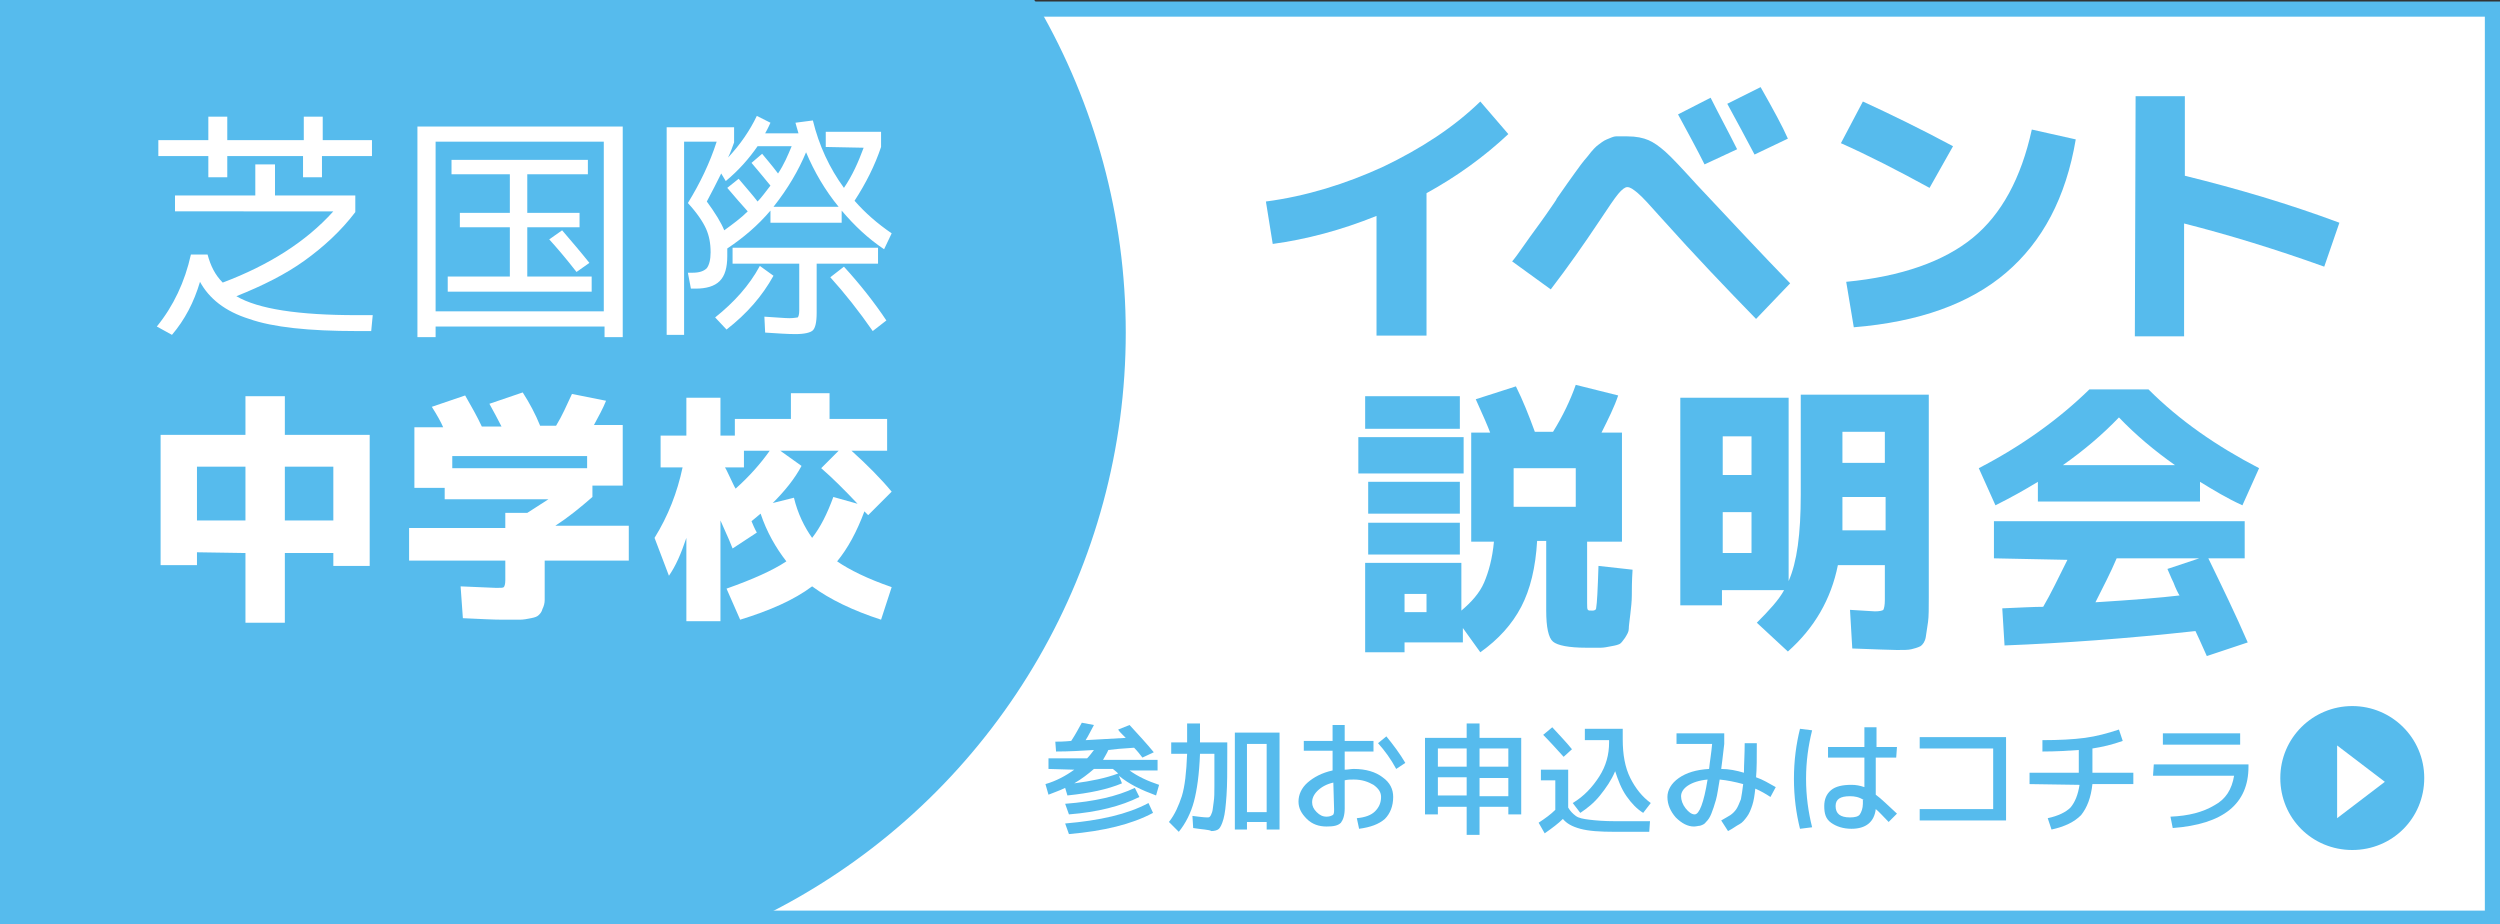
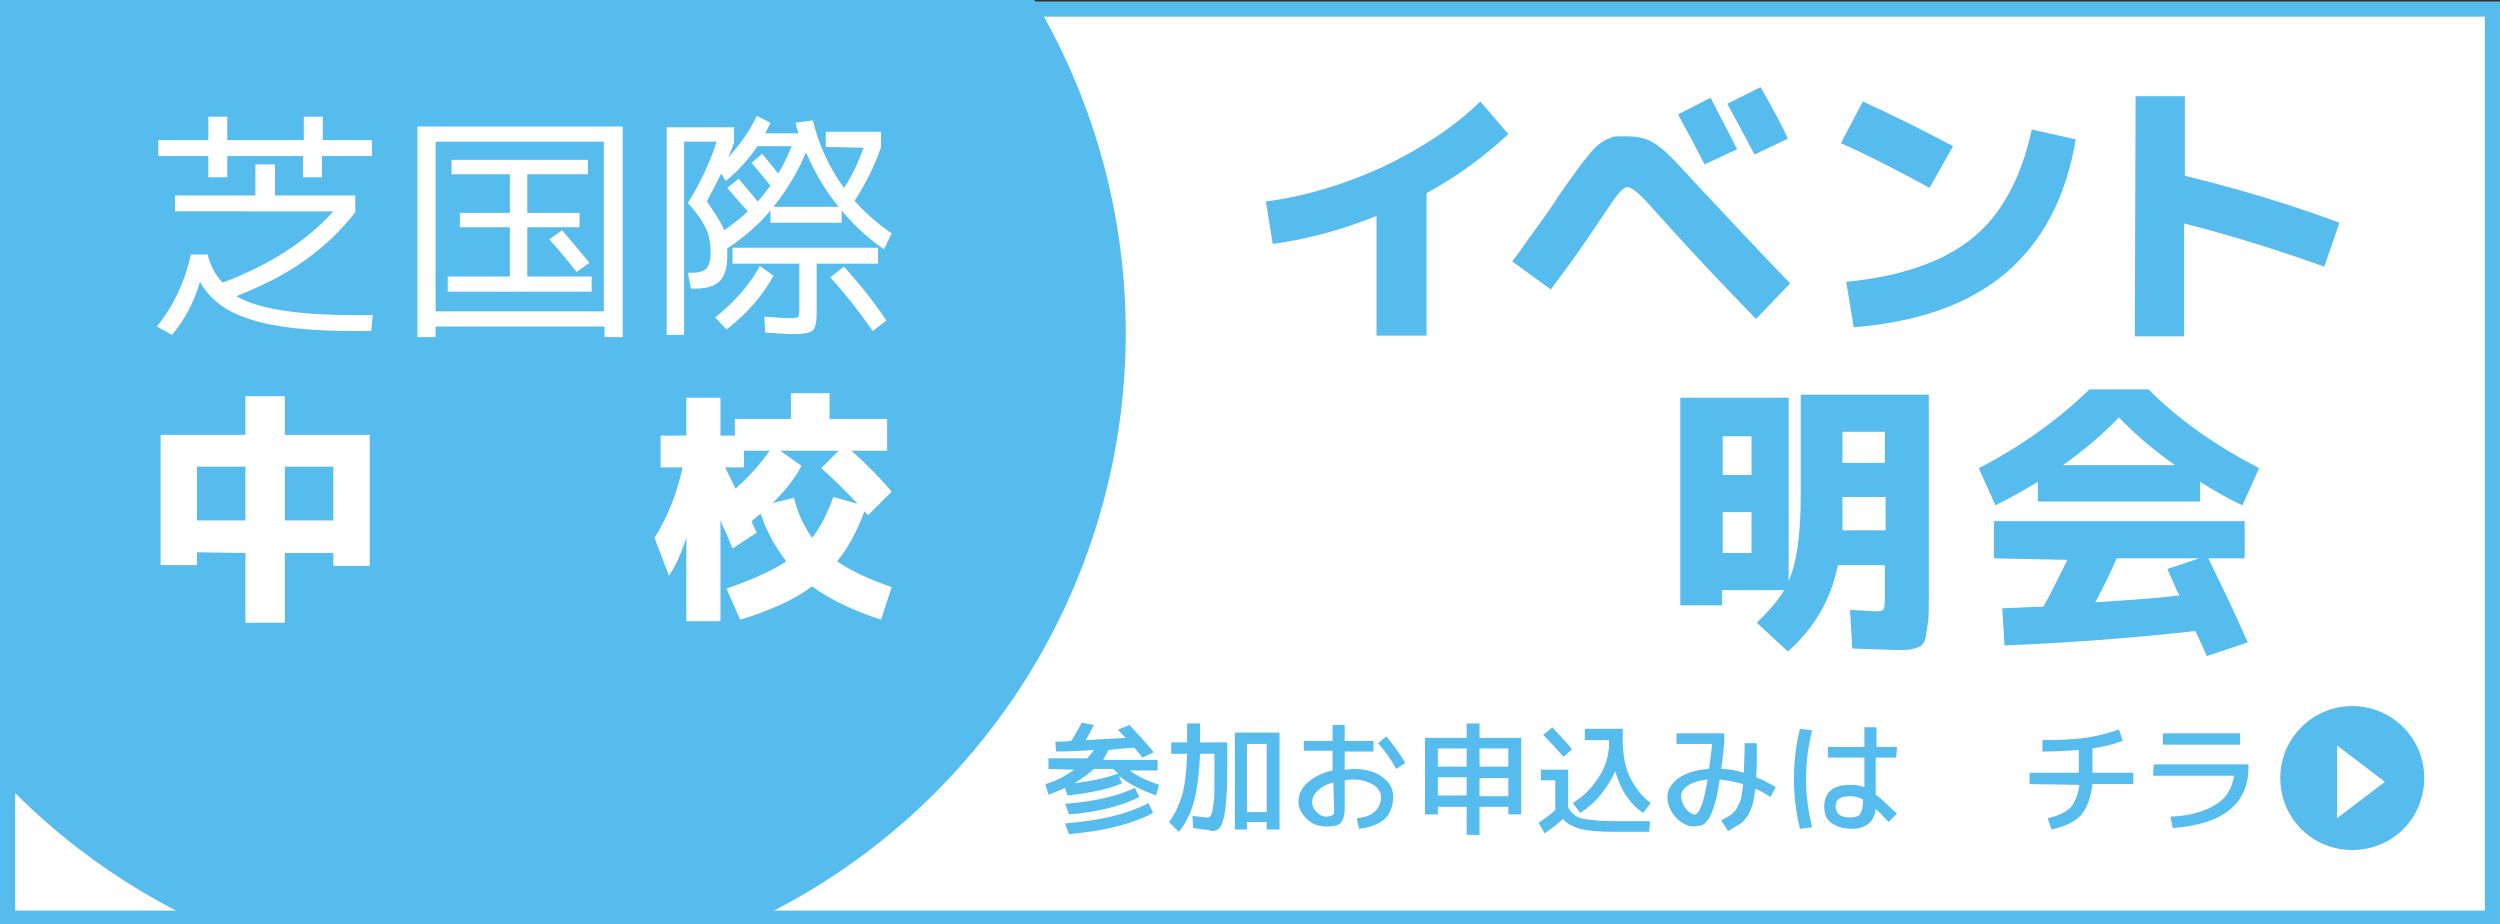
<svg xmlns="http://www.w3.org/2000/svg" version="1.1" id="OL後" x="0px" y="0px" viewBox="0 0 330 122" style="enable-background:new 0 0 330 122;" xml:space="preserve">
  <rect x="0" y="0" width="330" height="122" fill="#333333" stroke="none" />
  <style type="text/css">
	.st0{fill:#FFFFFF;}
	.st1{fill:#56BBED;}
</style>
  <g>
    <rect x="1" y="1.2" class="st0" width="328" height="120" />
    <path class="st1" d="M328,2.2v118H2V2.2H328 M330,0.2H0v122h330V0.2L330,0.2z" />
  </g>
-   <rect y="65.8" class="st1" width="56.5" height="56.5" />
  <g>
    <g>
      <g>
        <circle class="st1" cx="62.7" cy="43.9" r="85.9" />
      </g>
    </g>
  </g>
  <g id="_円形_3">
    <path class="st1" d="M310.5,93.2c-5.2,0-9.5,4.2-9.5,9.5s4.2,9.5,9.5,9.5s9.5-4.2,9.5-9.5S315.7,93.2,310.5,93.2z" />
  </g>
  <g id="_角形_2">
    <polygon class="st0" points="308.5,98.4 308.5,108 314.8,103.2  " />
  </g>
  <g>
    <path class="st1" d="M138.4,101.5v-1.4h5.1c0.3-0.3,0.6-0.7,0.9-1.1c-1.6,0.1-3.3,0.2-5,0.2l-0.1-1.3c0.4,0,1.1,0,2.1-0.1   c0.6-0.9,1-1.7,1.4-2.4l1.6,0.3c-0.4,0.7-0.7,1.4-1.1,2c1.8-0.1,3.5-0.2,5.3-0.3c-0.1-0.1-0.3-0.3-0.5-0.5s-0.4-0.4-0.5-0.6   l1.5-0.6c1.2,1.3,2.3,2.5,3.2,3.6l-1.5,0.7c-0.3-0.4-0.7-0.9-1.1-1.3c-1.6,0.1-2.7,0.2-3.4,0.3c-0.2,0.5-0.5,0.9-0.7,1.3h7.2v1.4   h-3.7c1.1,0.8,2.4,1.4,3.9,1.9l-0.4,1.4c-1.9-0.7-3.6-1.5-4.9-2.6l0.4,1c-1.9,0.8-4.3,1.3-7.2,1.6l-0.3-1c-0.8,0.4-1.5,0.6-2.2,0.9   l-0.4-1.4c1.4-0.4,2.7-1.1,3.8-1.9L138.4,101.5L138.4,101.5z M140.6,106.1c3.9-0.3,6.9-1,9.2-2.1l0.6,1.2c-2.4,1.2-5.5,2-9.3,2.3   L140.6,106.1L140.6,106.1z M140.6,108.7c4.6-0.4,8.2-1.2,11-2.7l0.6,1.3c-2.8,1.5-6.5,2.4-11.1,2.8L140.6,108.7L140.6,108.7z    M144.4,101.5c-0.8,0.7-1.6,1.3-2.6,1.9c2.3-0.3,4.2-0.7,5.8-1.3c-0.3-0.3-0.6-0.5-0.7-0.6H144.4L144.4,101.5z" />
    <path class="st1" d="M157.5,109.3l-0.1-1.6c0.8,0.1,1.5,0.2,2,0.2c0.1,0,0.2,0,0.3-0.1s0.2-0.3,0.3-0.6s0.1-0.7,0.2-1.3   s0.1-1.3,0.1-2.2c0-0.9,0-2.1,0-3.4v-0.8h-1.9c-0.1,2.7-0.4,4.8-0.8,6.3c-0.4,1.5-1.1,2.9-2,4l-1.3-1.3c0.8-1,1.3-2.2,1.7-3.4   c0.4-1.3,0.6-3.1,0.7-5.6h-2.1V98h2.1c0-1,0-1.9,0-2.5h1.7c0,0.6,0,1.5,0,2.5h3.6v1.4c0,2.4,0,4.2-0.1,5.6s-0.2,2.4-0.4,3.1   s-0.4,1.1-0.6,1.3c-0.2,0.2-0.6,0.3-1,0.3C159.6,109.5,158.7,109.5,157.5,109.3L157.5,109.3z M168.9,96.7v12.8h-1.7v-1h-2.6v1H163   V96.7H168.9L168.9,96.7z M164.6,107.2h2.6v-9h-2.6V107.2z" />
    <path class="st1" d="M172.1,97.8h3.8v-2.1h1.6v2.1h3.8v1.4h-3.8v2.4c0.4,0,0.8-0.1,1.2-0.1c1.6,0,2.9,0.4,3.8,1.1   c1,0.7,1.4,1.6,1.4,2.6c0,1.2-0.4,2.2-1.1,2.9c-0.8,0.7-1.9,1.1-3.4,1.3l-0.3-1.4c1.1-0.1,1.9-0.4,2.4-0.9s0.8-1.1,0.8-1.9   c0-0.6-0.3-1.1-1-1.6c-0.7-0.4-1.5-0.7-2.6-0.7c-0.4,0-0.8,0-1.2,0.1v3.7c0,0.9-0.2,1.5-0.5,1.9c-0.4,0.4-1,0.5-1.9,0.5   c-1,0-1.9-0.3-2.6-1s-1.1-1.4-1.1-2.3s0.4-1.8,1.2-2.5s1.9-1.3,3.3-1.6v-2.6h-3.8L172.1,97.8L172.1,97.8z M176,103.3   c-0.9,0.2-1.6,0.6-2.1,1.1s-0.7,1-0.7,1.5s0.2,0.9,0.6,1.3c0.4,0.4,0.8,0.6,1.3,0.6c0.4,0,0.6-0.1,0.8-0.2s0.2-0.4,0.2-0.8   L176,103.3L176,103.3z M181.9,98.1l1.1-0.9c0.9,1.1,1.8,2.3,2.5,3.5l-1.2,0.8C183.6,100.2,182.8,99.1,181.9,98.1L181.9,98.1z" />
    <path class="st1" d="M195.3,106.5v3.7h-1.7v-3.7h-3.8v1h-1.7V97.4h5.5v-1.9h1.7v1.9h5.5v10.1h-1.7v-1H195.3z M193.6,98.8h-3.8v2.4   h3.8V98.8z M189.8,102.6v2.4h3.8v-2.4H189.8z M195.3,98.8v2.4h3.8v-2.4H195.3z M195.3,105.1h3.8v-2.4h-3.8V105.1z" />
    <path class="st1" d="M203.4,101.6h3.6v5c0.3,0.5,0.6,0.8,1,1.1s1,0.4,1.8,0.5s1.9,0.2,3.5,0.2h4.5l-0.1,1.4h-4.5   c-2,0-3.5-0.1-4.6-0.4s-1.8-0.7-2.3-1.3c-0.6,0.6-1.4,1.2-2.4,1.9l-0.8-1.4c0.9-0.6,1.6-1.1,2.2-1.7V103h-1.9V101.6L203.4,101.6z    M207.5,98.9l-1.1,1c-1-1.1-1.9-2.1-2.7-2.9l1.2-1C205.8,97,206.7,97.9,207.5,98.9z M213.2,101.8c-0.5,1.2-1.2,2.2-2,3.2   s-1.7,1.7-2.6,2.3l-1-1.3c1.5-0.9,2.6-2.1,3.5-3.5s1.3-2.9,1.3-4.5v-0.3h-3.2v-1.5h5v1.4c0,2,0.3,3.7,1,5.1s1.6,2.5,2.7,3.3l-1,1.3   c-0.8-0.5-1.5-1.2-2.2-2.2S213.6,103,213.2,101.8L213.2,101.8z" />
    <path class="st1" d="M223.6,109.1c-0.8,0-1.6-0.4-2.4-1.2c-0.7-0.8-1.1-1.7-1.1-2.7c0-0.9,0.5-1.8,1.5-2.5s2.3-1.1,4-1.2   c0.1-1,0.3-2.1,0.4-3.3h-4.7v-1.4h6.3v1.4c-0.2,1.6-0.3,2.7-0.4,3.3c1,0,2,0.2,3,0.5c0-1.1,0.1-2.4,0.1-3.9h1.6c0,2,0,3.4-0.1,4.5   c0.9,0.3,1.7,0.8,2.6,1.3l-0.7,1.3c-0.6-0.4-1.3-0.8-2-1.1c-0.1,0.9-0.2,1.6-0.4,2.2s-0.4,1.1-0.7,1.5s-0.6,0.8-1,1   s-0.9,0.6-1.5,0.9l-0.9-1.4c0.5-0.3,0.9-0.5,1.2-0.7s0.6-0.5,0.8-0.8s0.4-0.8,0.6-1.3c0.1-0.5,0.2-1.2,0.3-2   c-1.1-0.3-2.1-0.5-3.1-0.6c-0.2,1.1-0.3,2-0.5,2.7s-0.4,1.3-0.6,1.8s-0.4,0.8-0.7,1.1c-0.2,0.3-0.5,0.4-0.8,0.5   C224.2,109,223.9,109.1,223.6,109.1L223.6,109.1z M225.4,102.9c-1.1,0.1-2,0.4-2.6,0.8s-0.9,0.9-0.9,1.4s0.2,1.1,0.6,1.6   c0.4,0.5,0.8,0.8,1.2,0.8C224.3,107.5,224.9,106,225.4,102.9L225.4,102.9z" />
    <path class="st1" d="M239.2,96.4c-0.5,2-0.8,4.1-0.8,6.4s0.3,4.4,0.8,6.4l-1.6,0.2c-0.5-2-0.8-4.2-0.8-6.6s0.3-4.6,0.8-6.6   L239.2,96.4L239.2,96.4z M250.3,100h-2.7v4.9c0.7,0.5,1.6,1.4,2.8,2.5l-1.1,1.1c-0.7-0.7-1.2-1.3-1.7-1.7c-0.2,1.7-1.3,2.6-3.2,2.6   c-1.1,0-2-0.3-2.7-0.8s-0.9-1.2-0.9-2.2c0-0.9,0.3-1.6,0.9-2.1c0.6-0.5,1.5-0.7,2.7-0.7c0.6,0,1.1,0.1,1.7,0.3V100h-4.8v-1.4h4.8   V96h1.6v2.6h2.7L250.3,100L250.3,100z M246,105.6c-0.6-0.4-1.2-0.5-1.8-0.5c-1.3,0-1.9,0.4-1.9,1.3c0,1,0.6,1.5,1.9,1.5   c0.6,0,1.1-0.1,1.3-0.4s0.4-0.8,0.4-1.4v-0.5H246z" />
-     <path class="st1" d="M253.4,97.3h11.4v11h-11.4v-1.5h9.7v-8h-9.7L253.4,97.3L253.4,97.3z" />
    <path class="st1" d="M267.9,103.5V102h6.5v-3c-1.4,0.1-3,0.2-4.8,0.2v-1.5c2.2,0,4.1-0.1,5.6-0.3c1.5-0.2,3-0.6,4.5-1.1l0.5,1.5   c-1.4,0.5-2.7,0.8-4,1v3.2h5.4v1.5h-5.4c-0.2,1.8-0.7,3.1-1.5,4.1c-0.9,0.9-2.1,1.5-3.9,1.9l-0.5-1.5c1.4-0.3,2.4-0.8,3-1.4   c0.6-0.7,1-1.7,1.2-3L267.9,103.5L267.9,103.5z" />
    <path class="st1" d="M284.3,100.9h12.5v0.3c0,4.9-3.3,7.6-10,8.1l-0.3-1.5c2.4-0.1,4.3-0.6,5.8-1.5c1.5-0.8,2.3-2.1,2.6-3.9h-10.7   L284.3,100.9L284.3,100.9z M285.5,98.3v-1.5h10.2v1.5H285.5z" />
  </g>
  <g>
    <path class="st1" d="M167.1,26.6c5.3-0.7,10.5-2.3,15.5-4.6c5-2.4,9.3-5.2,12.8-8.6l3.7,4.3c-3.2,3-6.8,5.6-10.8,7.8v18.8h-6.6   V28.5c-4.7,1.9-9.3,3.1-13.7,3.7L167.1,26.6L167.1,26.6z" />
    <path class="st1" d="M199.6,34.5c0.2-0.2,0.8-1,1.7-2.3s1.9-2.6,2.8-3.9s1.4-2,1.4-2.1c1.1-1.6,1.9-2.7,2.4-3.4s1-1.4,1.7-2.2   c0.6-0.8,1.1-1.3,1.4-1.5s0.6-0.5,1.1-0.7s0.9-0.4,1.2-0.4s0.8,0,1.5,0c1.2,0,2.1,0.2,2.8,0.5s1.4,0.8,2.2,1.5s2.2,2.2,4.2,4.4   c4.6,4.9,8.7,9.3,12.3,13l-4.5,4.7c-3.9-4-8.1-8.4-12.4-13.2c-1.6-1.8-2.6-2.9-3.2-3.4c-0.6-0.5-1-0.8-1.4-0.8   c-0.3,0-0.7,0.3-1.2,0.9s-1.3,1.8-2.5,3.6c-2,3-4.1,6-6.4,9L199.6,34.5L199.6,34.5z M229.3,19.7l-4.3,2c-1-2-2.2-4.2-3.5-6.6   l4.3-2.2C226.9,15.1,228.1,17.3,229.3,19.7z M236,18.3l-4.4,2.1c-1.1-2.1-2.3-4.3-3.6-6.7l4.4-2.2C234.1,14.5,235.3,16.7,236,18.3z   " />
    <path class="st1" d="M243,18.9l2.9-5.5c3.7,1.7,7.6,3.6,11.9,5.9l-3.1,5.5C250.5,22.5,246.6,20.5,243,18.9L243,18.9z M268.2,17.1   l5.8,1.3c-1.3,7.7-4.4,13.5-9.2,17.6s-11.5,6.5-20.1,7.2l-1-6c7.3-0.7,12.9-2.7,16.7-5.8S266.8,23.5,268.2,17.1L268.2,17.1z" />
    <path class="st1" d="M281.9,12.7h6.5v10.5c6.9,1.7,13.7,3.7,20.4,6.2l-2,5.8c-6.4-2.3-12.6-4.2-18.5-5.7v14.9h-6.5L281.9,12.7   L281.9,12.7z" />
-     <path class="st1" d="M179.3,62.5v-4.8h13.9v4.8H179.3z M185.4,84.8v1.3h-5.2V74.3h12.7v6.3c1.3-1.1,2.4-2.3,3-3.7s1.1-3.2,1.3-5.4   h-3V57.1h2.5c-0.3-0.8-0.9-2.2-1.9-4.4l5.3-1.7c0.9,1.8,1.7,3.8,2.5,6h2.4c1.3-2.1,2.3-4.2,3-6.2l5.6,1.4c-0.5,1.5-1.3,3.1-2.2,4.9   h2.7v14.4h-4.6v8.1c0,0.5,0,0.8,0.1,0.9s0.2,0.1,0.6,0.1c0.3,0,0.5-0.1,0.5-0.4c0.1-0.5,0.2-2.3,0.3-5.5l4.5,0.5   c-0.1,1.5-0.1,2.7-0.1,3.4c0,0.8-0.1,1.6-0.2,2.5c-0.1,0.9-0.2,1.5-0.2,1.9s-0.2,0.7-0.5,1.2c-0.3,0.4-0.5,0.7-0.7,0.8   c-0.2,0.1-0.5,0.2-1.1,0.3c-0.5,0.1-1,0.2-1.4,0.2h-1.9c-2.3,0-3.8-0.3-4.4-0.8c-0.6-0.5-0.9-1.9-0.9-4.1v-9.2h-1.2   c-0.2,3.5-0.9,6.4-2.1,8.7s-3,4.3-5.4,6l-2.3-3.2v1.9H185.4L185.4,84.8z M180.2,56.6v-4.3h12.5v4.3H180.2z M180.6,67.8v-4.2h12.1   v4.2H180.6z M180.6,73.2V69h12.1v4.2H180.6z M185.4,80.8h2.9v-2.4h-2.9V80.8z M199.8,66.9h8.2v-5.1h-8.2V66.9z" />
    <path class="st1" d="M250.4,85.8c-0.9,0-2.9-0.1-5.9-0.2l-0.3-5.1c1.9,0.1,3,0.2,3.3,0.2c0.6,0,1-0.1,1.1-0.2   c0.1-0.2,0.2-0.6,0.2-1.3v-4.6h-6.2c-0.9,4.5-3.1,8.3-6.6,11.4l-4.1-3.8c1.6-1.6,2.9-3,3.6-4.3h-8.2v2h-5.5V52.5h14.3v24.2   c1.1-2.5,1.6-6.2,1.6-11.4V52.1h16.9v26.8c0,1.4,0,2.5-0.1,3.2s-0.2,1.4-0.3,2c-0.1,0.6-0.4,1-0.7,1.2c-0.4,0.2-0.8,0.3-1.2,0.4   C251.9,85.8,251.3,85.8,250.4,85.8L250.4,85.8z M227.4,62.7h3.8v-5.1h-3.8V62.7z M227.4,67.6V73h3.8v-5.4H227.4z M243.2,65.6v2.5   c0,0.9,0,1.5,0,1.9h5.7v-4.4H243.2z M243.2,61.1h5.6V57h-5.6V61.1z" />
    <path class="st1" d="M290.4,63.6v2.6H269v-2.6c-1.8,1.1-3.6,2.1-5.6,3.1l-2.2-4.9c5.6-2.9,10.5-6.4,14.6-10.4h7.8   c4.1,4.1,9,7.5,14.6,10.4l-2.2,4.9C294,65.8,292.2,64.7,290.4,63.6z M263.2,73.7v-4.9h33.1v4.9h-4.8c1.8,3.7,3.6,7.4,5.2,11.1   l-5.4,1.8c-0.8-1.8-1.3-2.9-1.5-3.3c-9.1,1-17.5,1.6-25.2,1.9l-0.3-4.9c2.4-0.1,4.2-0.2,5.4-0.2c1-1.7,2-3.8,3.2-6.2L263.2,73.7   L263.2,73.7z M287.1,61.4c-2.7-1.9-5.2-4-7.4-6.3c-2.2,2.3-4.7,4.4-7.4,6.3H287.1z M287.7,78.6c-0.2-0.3-0.5-0.9-0.8-1.7   c-0.4-0.8-0.6-1.4-0.8-1.8l4.2-1.4h-10.9c-0.8,1.9-1.8,3.8-2.8,5.8C281.5,79.2,285.2,78.9,287.7,78.6L287.7,78.6z" />
  </g>
  <g>
    <path class="st0" d="M47.1,41.6h2.1L49,43.7h-1.9c-6.3,0-11.1-0.5-14.2-1.6c-3.2-1-5.3-2.7-6.5-4.9c-0.8,2.7-2,5-3.7,7l-2-1.1   c2.2-2.7,3.7-5.9,4.5-9.5h2.2c0.4,1.5,1,2.7,2,3.7c6.1-2.3,11-5.4,14.6-9.4H23.1v-2.1h10.6v-4.1h2.6v4.1h10.6V28   c-1.9,2.5-4.2,4.6-6.7,6.4s-5.5,3.3-9,4.7C34.1,40.8,39.4,41.6,47.1,41.6L47.1,41.6z M49.1,18.5v2.1h-6.6v2.8H40v-2.8H30v2.8h-2.5   v-2.8h-6.6v-2.1h6.6v-3.1H30v3.1h10.1v-3.1h2.5v3.1H49.1z" />
    <path class="st0" d="M57.5,43.1v1.4h-2.4V16.7h27.1v27.8h-2.4v-1.4H57.5L57.5,43.1z M79.7,41.1V18.7H57.5v22.4H79.7z M69.6,36.5   h8.5v2h-19v-2h8.2V30h-6.6v-1.9h6.6V23h-7.7v-1.9h18V23h-8v5.1h6.9V30h-6.9L69.6,36.5L69.6,36.5z M76.1,35.9   c-1.4-1.8-2.6-3.2-3.6-4.3l1.7-1.2c1.2,1.4,2.4,2.8,3.6,4.3L76.1,35.9z" />
    <path class="st0" d="M109,19.4v-2h7.3v2c-0.8,2.4-2,4.8-3.5,7.1c1.4,1.6,3,3,4.9,4.3l-1,2.1c-2.1-1.4-3.9-3.1-5.6-5.1v1.6h-9.4   v-1.6c-1.7,2-3.6,3.6-5.7,5c0,0.2,0,0.6,0,1c0,1.5-0.3,2.6-1,3.3s-1.8,1-3.2,1h-0.6L90.8,36h0.6c0.9,0,1.5-0.2,1.9-0.6   c0.3-0.4,0.5-1.1,0.5-2.1c0-1.2-0.2-2.2-0.6-3.1s-1.2-2.1-2.4-3.4c1.6-2.6,2.9-5.3,3.8-8.1h-4.3v25.5H88V16.8h8.9v2   c-0.2,0.5-0.4,1.2-0.8,2c1.6-1.7,2.9-3.6,3.8-5.5l1.8,0.9c-0.1,0.2-0.3,0.7-0.7,1.4h4.4c-0.2-0.6-0.3-1.1-0.4-1.4l2.3-0.3   c0.8,3.3,2.2,6.3,4.1,8.9c1.1-1.6,1.9-3.4,2.6-5.3L109,19.4L109,19.4z M96,24.8l1.5-1.2c1,1.2,1.9,2.2,2.5,3c0.5-0.5,1-1.2,1.7-2.1   c-1-1.2-1.8-2.2-2.5-3l1.4-1.2c0.4,0.5,1.2,1.4,2.1,2.6c0.8-1.2,1.3-2.4,1.8-3.6H100c-1.1,1.6-2.5,3.2-4.2,4.6l-0.6-1   c-0.6,1.2-1.2,2.4-1.9,3.7c1.1,1.5,1.9,2.8,2.3,3.8c1.1-0.8,2.2-1.6,3.1-2.5C97.9,27,97,26,96,24.8L96,24.8z M94.4,41.9   c2.5-2,4.5-4.2,5.9-6.8l1.8,1.3c-1.5,2.7-3.5,5-6.2,7.1L94.4,41.9z M104.2,42c0.6,0,1-0.1,1.1-0.1c0.1-0.1,0.2-0.4,0.2-0.9v-6.2   h-8.8v-2.1h19.2v2.1h-8.1v6.5c0,1.3-0.2,2-0.5,2.3s-1.1,0.5-2.3,0.5c-1.1,0-2.4-0.1-4-0.2l-0.1-2.1C102.6,41.9,103.6,42,104.2,42   L104.2,42z M110.7,27.3c-1.8-2.2-3.2-4.6-4.3-7.2c-1,2.4-2.4,4.8-4.3,7.2H110.7L110.7,27.3z M109.6,36.6l1.8-1.4   c2.1,2.3,4,4.7,5.6,7.1l-1.8,1.4C113.4,41.1,111.5,38.7,109.6,36.6L109.6,36.6z" />
    <path class="st0" d="M26,72.9v1.7h-4.8V57.4h11.2v-5.1h5.2v5.1h11.2v17.3H44V73h-6.4v9.2h-5.2V73L26,72.9L26,72.9z M26,68.7h6.4   v-7.1H26V68.7z M44,68.7v-7.1h-6.4v7.1H44z" />
-     <path class="st0" d="M66.7,76.6V74H54v-4.3h12.7v-2h2.9c0.8-0.5,1.7-1.1,2.8-1.8H58.7v-1.5h-4v-8h3.8c-0.3-0.7-0.8-1.6-1.5-2.7   l4.4-1.5c0.8,1.4,1.6,2.8,2.2,4.1h2.6c-0.5-1-1-1.9-1.6-3l4.4-1.5c0.9,1.4,1.7,2.9,2.3,4.4h2.1c0.8-1.3,1.4-2.7,2.1-4.2l4.5,0.9   c-0.4,1-1,2.1-1.6,3.2h3.8v8h-4v1.5c-1.6,1.4-3.2,2.7-4.9,3.8H83V74H71.9v3.5c0,0.7,0,1.3,0,1.7c0,0.4-0.1,0.8-0.3,1.2   c-0.1,0.4-0.3,0.6-0.5,0.8c-0.2,0.2-0.5,0.3-1,0.4s-1,0.2-1.5,0.2s-1.2,0-2.2,0c-1.3,0-3.1-0.1-5.3-0.2l-0.3-4.2   c2.7,0.1,4.3,0.2,4.7,0.2c0.6,0,0.9,0,1-0.1S66.7,77.1,66.7,76.6L66.7,76.6z M77.5,60.2H59.7v1.6h17.8V60.2z" />
    <path class="st0" d="M117.7,77.5l-1.4,4.3c-3.7-1.2-6.8-2.7-9.1-4.4c-2.4,1.8-5.6,3.2-9.5,4.4l-1.8-4.1c3.4-1.2,6.1-2.4,7.9-3.6   c-1.4-1.8-2.6-3.9-3.4-6.3l-1.2,1c0.4,1,0.7,1.5,0.7,1.5l-3.2,2.1c-0.1-0.3-0.6-1.5-1.6-3.7V82h-4.5V71c-0.7,2.1-1.4,3.7-2.3,5   l-1.9-5c1.8-2.9,3-6,3.7-9.3h-2.9v-4.2h3.4v-5h4.5v5H97v-2.2h7.4v-3.4h5.1v3.4h7.6v4.2h-4.7c2,1.8,3.8,3.6,5.3,5.4l-3.1,3.1   c-0.1-0.1-0.3-0.3-0.5-0.5c-1,2.7-2.2,4.9-3.6,6.6C112.1,75.2,114.5,76.4,117.7,77.5L117.7,77.5z M101.6,59.5h-3.4v2.2h-2.5   c0.2,0.3,0.4,0.8,0.7,1.4s0.5,1.1,0.7,1.4C98.9,62.9,100.4,61.2,101.6,59.5L101.6,59.5z M107.2,71c1.1-1.4,2-3.2,2.8-5.4l3.2,0.9   c-1.7-1.8-3.3-3.4-4.8-4.7l2.3-2.3H103l2.8,2c-0.9,1.7-2.2,3.3-3.8,4.9l2.8-0.7C105.3,67.8,106.2,69.6,107.2,71L107.2,71z" />
  </g>
</svg>